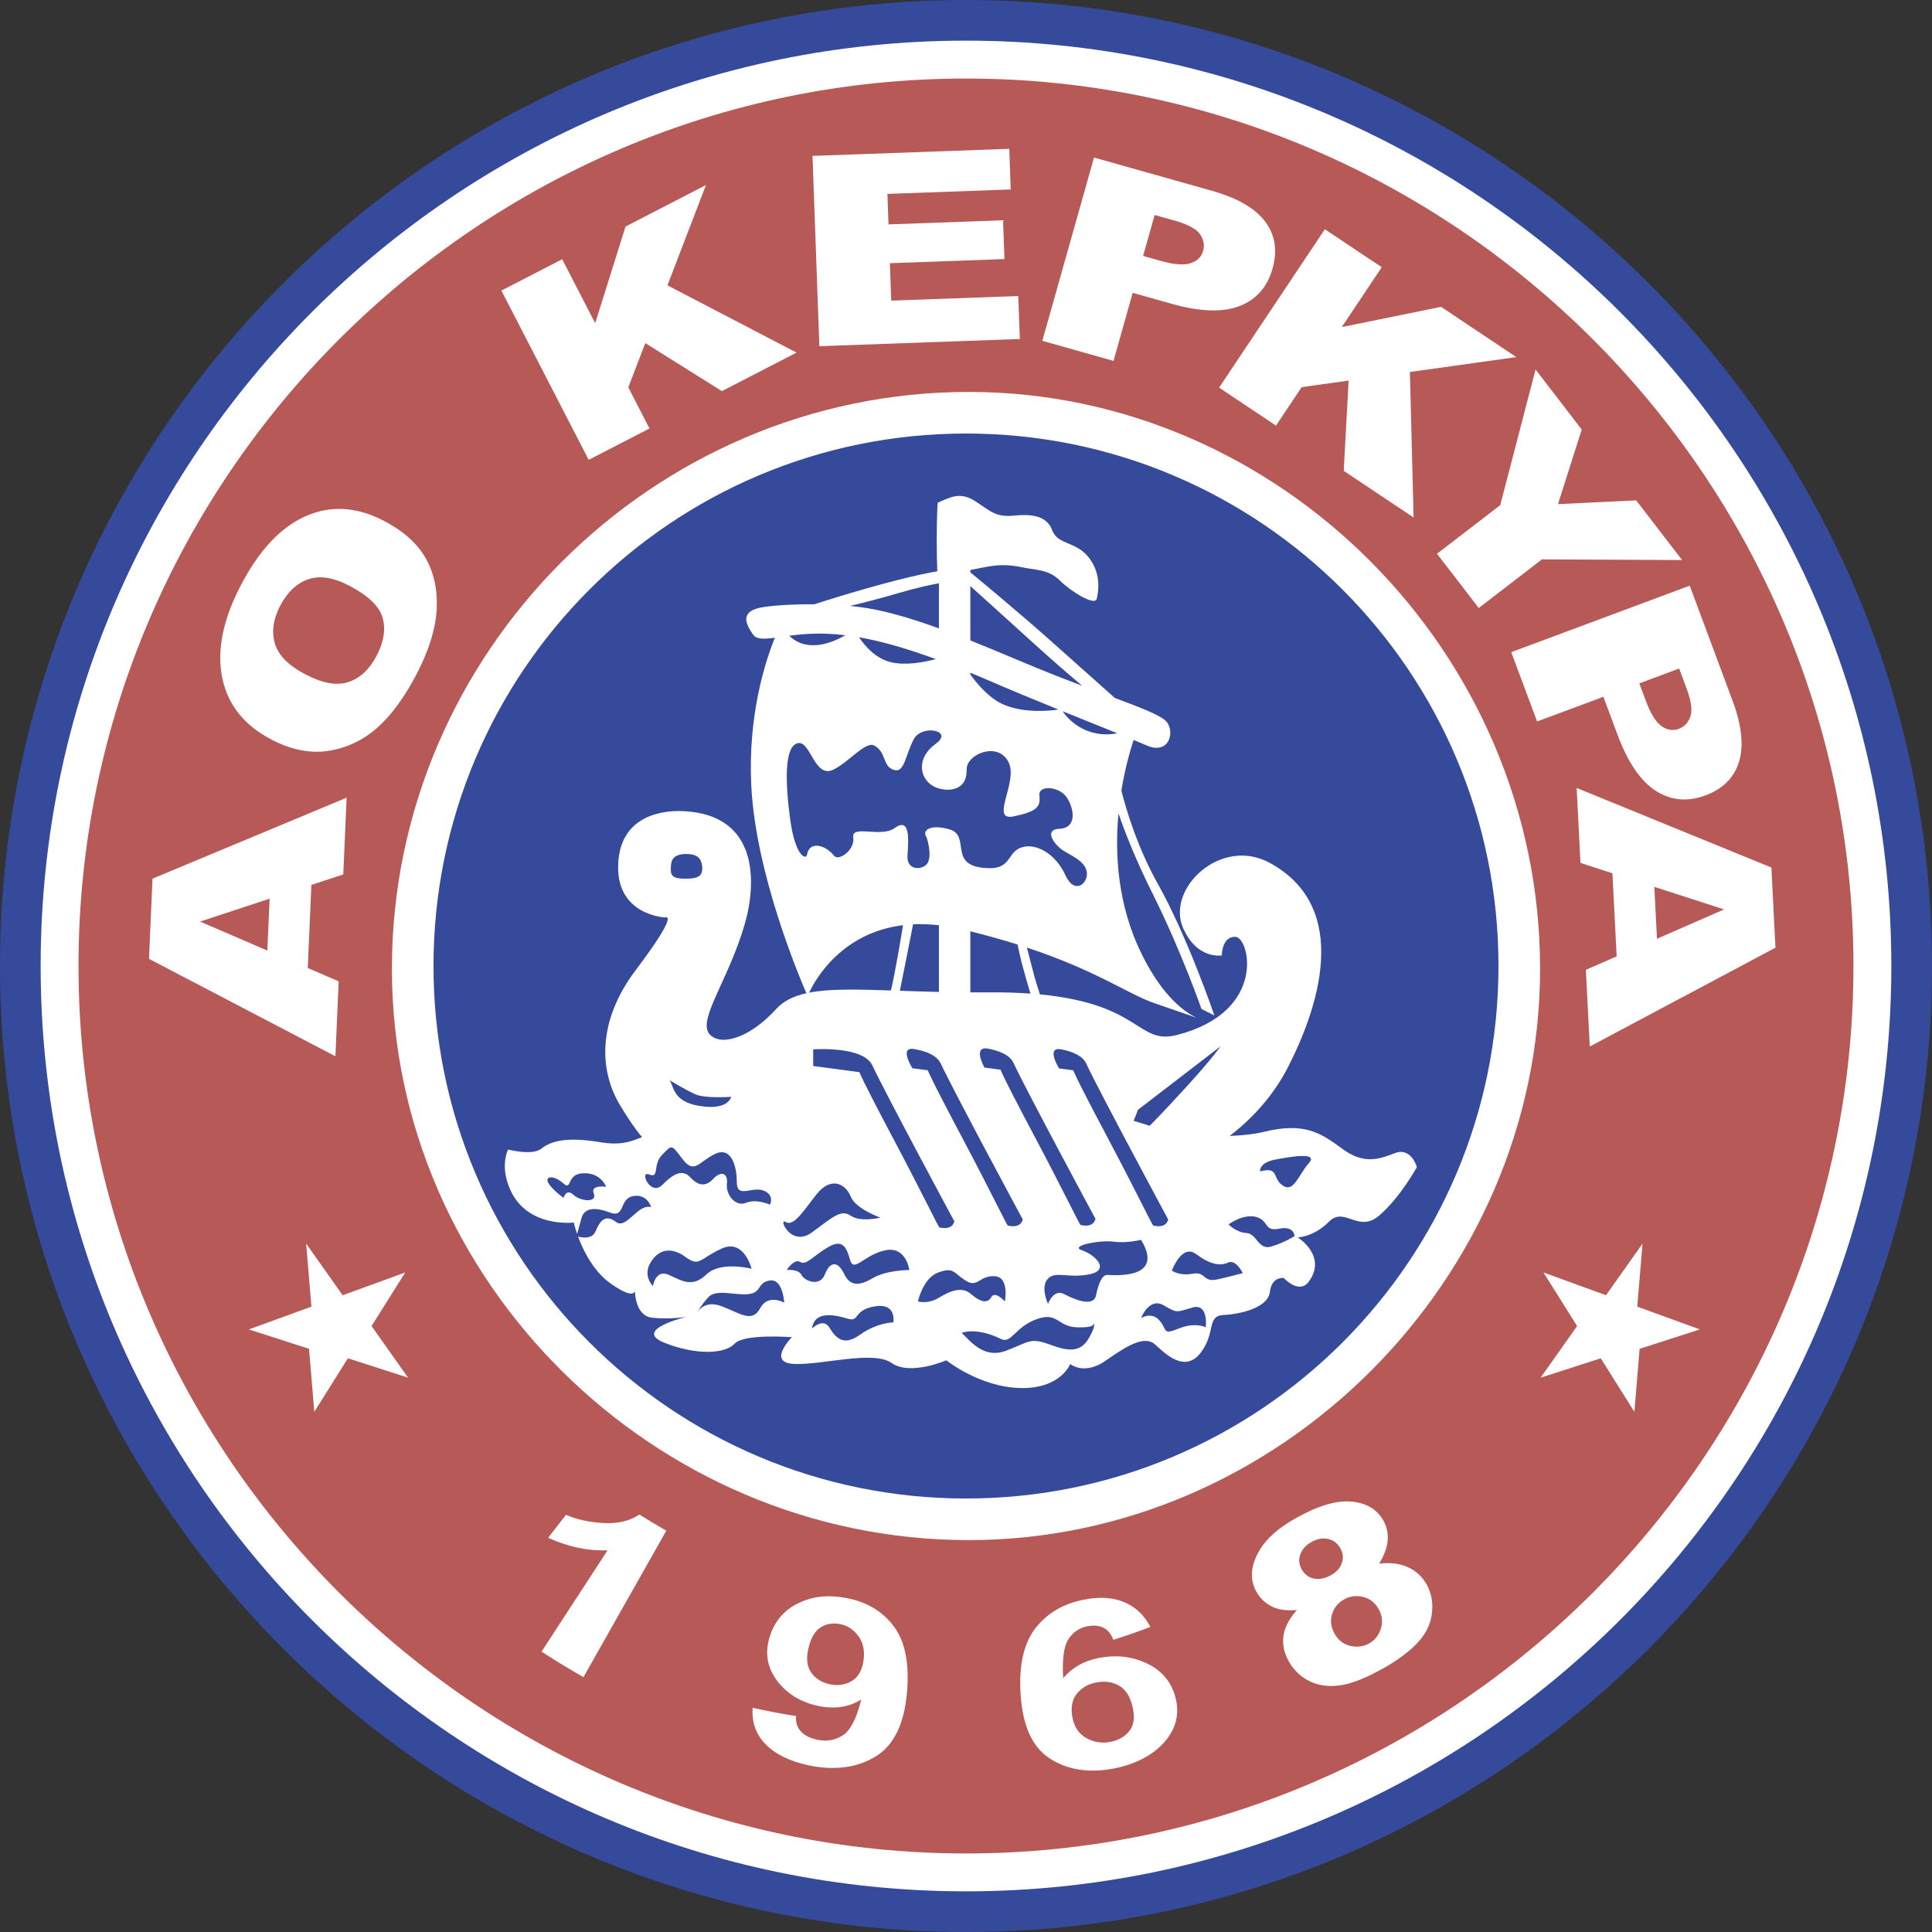
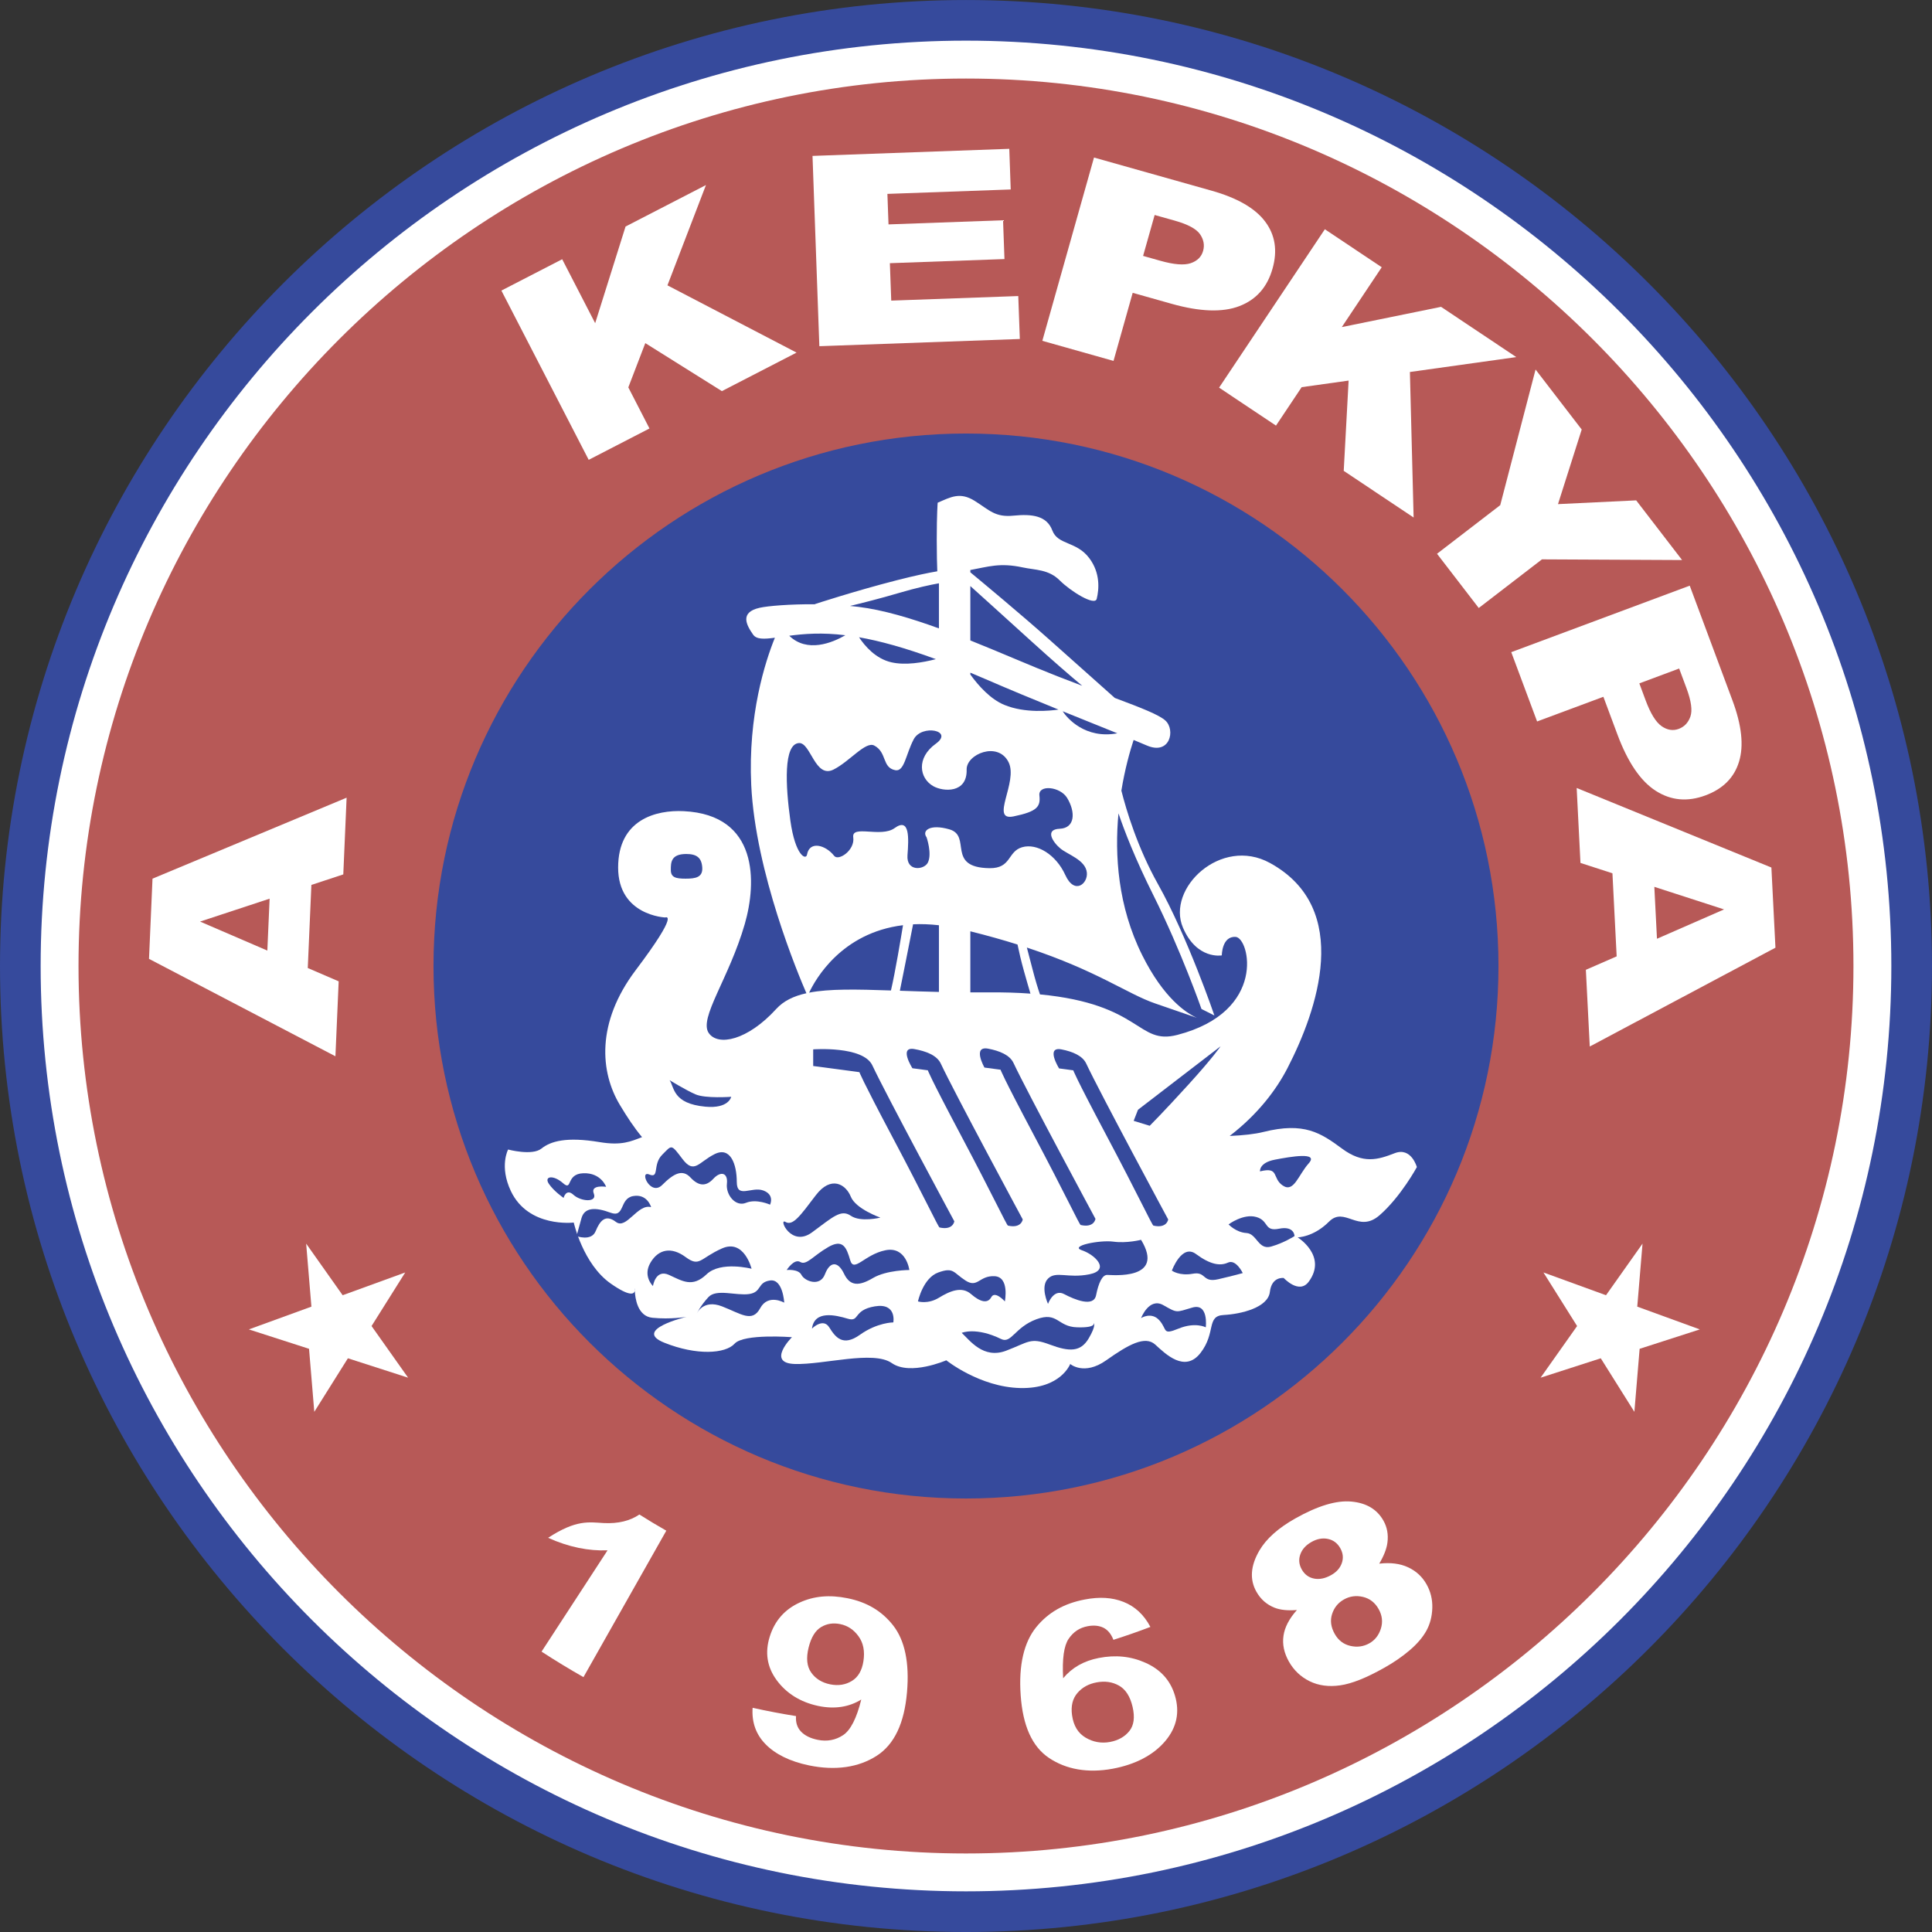
<svg xmlns="http://www.w3.org/2000/svg" width="308.94pt" height="308.94pt" viewBox="0 0 308.94 308.94" version="1.1">
  <rect x="0" y="0" width="308.94" height="308.94" fill="#333333" stroke="none" />
  <g id="surface1">
    <path style=" stroke:none;fill-rule:nonzero;fill:rgb(21.176%,29.019%,61.176%);fill-opacity:1;" d="M 154.469 308.941 C 69.293 308.941 0 239.645 0 154.473 C 0 69.297 69.293 0.004 154.469 0.004 C 239.641 0.004 308.938 69.297 308.938 154.473 C 308.938 239.645 239.641 308.941 154.469 308.941 " />
    <path style=" stroke:none;fill-rule:nonzero;fill:rgb(100%,100%,100%);fill-opacity:1;" d="M 154.469 6.5 C 72.879 6.5 6.5 72.879 6.5 154.469 C 6.5 236.062 72.879 302.438 154.469 302.438 C 236.059 302.438 302.438 236.062 302.438 154.469 C 302.438 72.879 236.059 6.5 154.469 6.5 " />
    <path style=" stroke:none;fill-rule:nonzero;fill:rgb(71.764%,34.901%,34.117%);fill-opacity:1;" d="M 154.469 12.559 C 232.523 12.559 296.379 76.418 296.379 154.469 C 296.379 232.523 232.523 296.383 154.469 296.383 C 76.414 296.383 12.555 232.523 12.555 154.469 C 12.555 76.418 76.414 12.559 154.469 12.559 " />
-     <path style=" stroke:none;fill-rule:nonzero;fill:rgb(100%,100%,100%);fill-opacity:1;" d="M 154.914 62.672 C 204.582 62.672 246.27 104.359 246.27 154.91 C 246.27 204.586 204.582 246.273 154.914 246.273 C 104.355 246.273 62.668 204.586 62.668 154.91 C 62.668 104.359 104.355 62.672 154.914 62.672 " />
    <path style=" stroke:none;fill-rule:nonzero;fill:rgb(21.176%,29.019%,61.176%);fill-opacity:1;" d="M 154.469 69.324 C 201.477 69.324 239.617 107.461 239.617 154.473 C 239.617 201.477 201.477 239.621 154.469 239.621 C 107.457 239.621 69.32 201.477 69.32 154.473 C 69.32 107.461 107.457 69.324 154.469 69.324 " />
    <path style=" stroke:none;fill-rule:nonzero;fill:rgb(100%,100%,100%);fill-opacity:1;" d="M 144.398 147.945 C 144.066 149.973 143.152 155.48 142.469 158.383 C 136.926 158.195 132.613 158.102 129.387 158.73 C 130.367 156.641 134.531 149.156 144.398 147.945 M 130.184 101.328 C 131.664 101.289 133.301 101.348 135.18 101.578 C 133.059 102.809 129.059 104.426 126.203 101.66 C 127.367 101.508 128.688 101.367 130.184 101.328 M 143.77 94.812 C 146.621 93.973 148.773 93.516 150.141 93.273 L 150.141 100.484 C 145.625 98.844 141.191 97.523 137.277 97.043 C 136.832 96.984 136.379 96.938 135.926 96.895 C 137.77 96.453 140.672 95.727 143.77 94.812 M 164.809 102.438 C 168.441 105.734 171.148 108.07 173.062 109.664 C 171.801 109.188 170.473 108.68 169.062 108.129 C 164.883 106.496 160.066 104.371 155.164 102.41 L 155.164 93.715 C 156.812 95.199 159.809 97.898 164.809 102.438 M 169.926 113.734 C 173.133 115.035 176.133 116.234 178.672 117.262 C 173.523 118.207 170.633 114.832 169.926 113.734 M 160.586 112.711 C 158.406 111.809 156.516 109.727 155.164 107.863 L 155.164 107.566 C 155.934 107.887 156.723 108.223 157.531 108.57 C 161.445 110.266 165.484 111.934 169.266 113.469 C 167.902 113.656 163.926 114.094 160.586 112.711 M 163.738 155.285 C 164.195 156.918 164.539 158.086 164.777 158.887 C 162.762 158.738 160.512 158.664 157.977 158.688 C 157.016 158.691 156.082 158.691 155.164 158.688 L 155.164 148.922 C 157.953 149.617 160.453 150.324 162.707 151.035 C 162.945 152.188 163.285 153.664 163.738 155.285 M 150.141 147.953 L 150.141 158.617 C 147.914 158.566 145.832 158.496 143.895 158.426 C 144.121 157.301 145.422 150.855 146.008 147.801 C 147.293 147.738 148.676 147.789 150.141 147.953 M 142.551 105.91 C 140.02 105.34 138.273 103.285 137.367 101.902 C 140.641 102.48 144.613 103.551 149.652 105.402 C 147.535 105.953 144.785 106.418 142.551 105.91 M 223.016 184.406 C 220.355 185.441 217.988 186.18 214.594 183.668 C 211.191 181.152 208.531 179.383 202.027 181.008 C 200.641 181.355 198.801 181.551 196.633 181.648 C 201.242 178.094 204.133 174.176 205.871 170.809 C 210.602 161.641 216.371 145.273 203.062 137.988 C 195.227 133.703 186.48 142.074 189.164 148.34 C 191.383 153.512 195.375 152.773 195.375 152.773 C 195.375 152.773 195.375 149.668 197.594 149.816 C 199.812 149.965 202.648 161.746 188.281 165.484 C 181.828 167.164 182.695 160.578 166.297 159.012 C 165.98 158.09 165.562 156.754 165.07 154.84 C 164.73 153.527 164.441 152.43 164.203 151.52 C 175.52 155.262 180.27 158.934 184.73 160.461 C 188.156 161.633 190.258 162.363 191.383 162.754 C 189.664 161.977 186.086 159.621 182.664 152.773 C 178.738 144.922 178.23 136.719 178.852 130.062 C 179.781 132.801 181.504 137.301 184.438 143.164 C 188.898 152.098 192.125 161.344 192.125 161.344 L 194.191 162.383 C 194.191 162.383 189.906 149.816 185.176 141.391 C 181.891 135.535 180.102 129.543 179.316 126.426 C 179.883 122.953 180.68 120.133 181.273 118.324 C 182.055 118.645 182.77 118.945 183.398 119.215 C 187.113 120.805 187.984 116.703 186.355 115.223 C 185.34 114.301 182.535 113.203 178.262 111.605 C 175.809 109.414 171.879 105.906 167.793 102.273 C 163.25 98.23 157.211 93.211 155.164 91.516 L 155.164 91.148 C 158.012 90.633 159.852 89.941 163.543 90.734 C 165.566 91.168 167.684 91.031 169.453 92.805 C 171.23 94.578 175.07 96.945 175.371 95.762 C 175.754 94.215 175.961 91.621 174.188 89.258 C 172.117 86.496 169.16 87.188 168.273 84.82 C 167.387 82.457 165.023 82.16 162.062 82.457 C 159.105 82.754 158.223 81.57 155.855 80.09 C 153.488 78.613 152.012 79.5 149.941 80.387 C 149.941 80.387 149.793 82.16 149.793 86.301 C 149.793 88.535 149.836 90.25 149.879 91.355 C 148.527 91.582 146.453 92.004 143.359 92.797 C 136.629 94.52 130.285 96.609 130.285 96.609 L 130.359 96.625 C 126.301 96.594 122.762 96.895 121.461 97.191 C 118.211 97.926 119.391 99.996 120.426 101.477 C 120.973 102.254 122.137 102.211 123.91 101.977 C 122.379 105.754 119.59 114.312 120.129 125.57 C 120.801 139.527 127.684 155.922 128.949 158.824 C 126.891 159.281 125.293 160.059 124.121 161.344 C 119.539 166.371 114.812 167.344 113.332 165.188 C 111.707 162.824 116.582 156.469 119.098 147.746 C 121.004 141.125 121.312 130.301 109.34 129.711 C 104.91 129.492 98.844 131.039 98.844 138.727 C 98.844 146.418 106.383 146.711 106.383 146.711 C 106.383 146.711 108.801 145.664 101.652 155.137 C 95.297 163.562 95.965 171.449 99.141 176.719 C 100.293 178.633 101.406 180.332 102.668 181.836 C 100.883 182.512 99.422 183.223 95.891 182.633 C 90.566 181.746 88.055 182.484 86.574 183.668 C 85.094 184.852 81.25 183.816 81.25 183.816 C 81.25 183.816 79.812 186.5 81.695 190.469 C 84.504 196.383 91.746 195.492 91.746 195.492 C 91.746 195.492 93.227 202.145 97.66 205.25 C 100.762 207.422 101.406 206.918 101.512 206.418 C 101.5 206.152 101.504 205.988 101.504 205.988 C 101.504 205.988 101.559 206.203 101.512 206.418 C 101.562 207.539 101.922 210.48 104.312 210.719 C 107.27 211.016 109.781 210.57 109.781 210.57 C 109.781 210.57 101.059 212.641 106.234 214.711 C 111.406 216.777 115.992 216.484 117.473 214.859 C 118.949 213.23 126.637 213.824 126.637 213.824 C 126.637 213.824 122.496 217.965 127.078 218.109 C 131.66 218.258 139.645 215.895 142.602 217.965 C 145.555 220.031 151.32 217.52 151.32 217.52 C 151.32 217.52 156.645 221.805 163.148 221.957 C 169.656 222.102 171.133 218.109 171.133 218.109 C 171.133 218.109 173.352 220.031 176.895 217.52 C 180.445 215.008 183.105 213.527 184.73 215.008 C 186.355 216.484 189.461 219.59 191.977 216.336 C 194.488 213.086 192.859 210.422 195.672 210.277 C 198.48 210.129 202.766 209.094 203.062 206.582 C 203.355 204.07 205.281 204.363 205.281 204.363 C 205.281 204.363 207.734 207.031 209.27 204.957 C 212.312 200.836 207.5 197.859 207.5 197.859 C 207.5 197.859 210.008 197.859 212.52 195.348 C 215.035 192.832 217.191 197.289 220.594 194.332 C 223.992 191.375 226.566 186.625 226.566 186.625 C 226.566 186.625 225.68 183.371 223.016 184.406 " />
    <path style=" stroke:none;fill-rule:nonzero;fill:rgb(21.176%,29.019%,61.176%);fill-opacity:1;" d="M 148.168 133.898 C 148.168 133.898 149.078 136.52 148.367 137.941 C 147.773 139.121 144.914 139.418 145.113 136.758 C 145.312 134.098 145.516 130.625 143.047 132.422 C 140.875 133.996 136.145 131.828 136.441 133.898 C 136.734 135.969 134.074 137.742 133.387 136.855 C 132.035 135.117 129.445 134.395 129.047 136.66 C 128.891 137.578 127.176 136.855 126.387 131.238 C 125.602 125.621 125.262 118.953 127.77 118.82 C 129.641 118.723 130.332 124.539 133.285 123.059 C 135.844 121.781 138.41 118.492 139.793 119.215 C 141.863 120.301 141.016 122.734 143.145 123.156 C 144.621 123.453 144.816 120.691 146.102 118.23 C 147.379 115.766 152.594 116.805 149.648 118.922 C 146.492 121.188 146.992 124.449 149.254 125.723 C 150.828 126.605 154.676 126.902 154.574 123.059 C 154.512 120.594 159.582 118.484 161.277 121.879 C 162.855 125.031 158.223 131.336 162.062 130.551 C 165.91 129.762 166.398 128.973 166.207 127.199 C 166.004 125.426 169.52 125.754 170.641 127.594 C 172.016 129.859 171.922 132.422 169.461 132.523 C 166.992 132.617 168.371 134.688 169.555 135.672 C 170.738 136.66 173.57 137.496 173.793 139.516 C 173.992 141.293 171.82 143.164 170.344 139.91 C 168.867 136.66 165.812 134.789 163.445 135.477 C 161.078 136.164 161.762 138.879 158.223 138.828 C 151.223 138.727 155.449 133.664 151.812 132.617 C 148.691 131.719 147.379 132.816 148.168 133.898 " />
    <path style=" stroke:none;fill-rule:nonzero;fill:rgb(21.176%,29.019%,61.176%);fill-opacity:1;" d="M 109.734 136.559 C 107.266 136.559 107.27 137.938 107.27 139.121 C 107.27 140.305 108.059 140.504 109.633 140.504 C 111.211 140.504 112.395 140.305 112.297 138.727 C 112.195 137.152 111.406 136.559 109.734 136.559 " />
    <path style=" stroke:none;fill-rule:nonzero;fill:rgb(21.176%,29.019%,61.176%);fill-opacity:1;" d="M 107.074 172.727 C 107.859 173.91 107.562 176.473 112.789 176.965 C 116.539 177.32 116.926 175.387 116.926 175.387 C 116.926 175.387 112.789 175.688 111.211 174.992 C 109.633 174.305 107.074 172.727 107.074 172.727 " />
    <path style=" stroke:none;fill-rule:nonzero;fill:rgb(21.176%,29.019%,61.176%);fill-opacity:1;" d="M 130.035 167.801 C 130.035 167.801 138.02 167.211 139.496 170.363 C 141.703 175.07 152.602 195.297 152.602 195.297 C 152.602 195.297 152.406 196.773 150.238 196.281 C 150.047 196.238 147.789 191.398 142.746 181.895 C 137.625 172.234 137.426 171.445 137.426 171.445 L 130.035 170.461 " />
    <path style=" stroke:none;fill-rule:nonzero;fill:rgb(21.176%,29.019%,61.176%);fill-opacity:1;" d="M 146.207 167.754 C 148.047 168.078 149.816 168.742 150.434 170.066 C 152.641 174.773 163.543 194.996 163.543 194.996 C 163.543 194.996 163.344 196.477 161.18 195.984 C 160.984 195.941 158.73 191.102 153.688 181.598 C 148.562 171.938 148.367 171.148 148.367 171.148 L 145.902 170.82 C 145.902 170.82 143.66 167.305 146.207 167.754 " />
    <path style=" stroke:none;fill-rule:nonzero;fill:rgb(21.176%,29.019%,61.176%);fill-opacity:1;" d="M 158.027 167.691 C 159.801 168.027 161.465 168.691 162.062 169.969 C 164.273 174.68 175.172 194.902 175.172 194.902 C 175.172 194.902 174.977 196.379 172.805 195.887 C 172.613 195.844 170.359 191.004 165.316 181.5 C 160.191 171.84 159.996 171.055 159.996 171.055 L 157.422 170.711 C 157.422 170.711 155.426 167.195 158.027 167.691 " />
    <path style=" stroke:none;fill-rule:nonzero;fill:rgb(21.176%,29.019%,61.176%);fill-opacity:1;" d="M 169.754 167.809 C 171.488 168.148 173.105 168.812 173.691 170.066 C 175.902 174.777 186.801 195 186.801 195 C 186.801 195 186.602 196.477 184.438 195.984 C 184.242 195.941 181.988 191.102 176.945 181.598 C 171.82 171.941 171.625 171.152 171.625 171.152 L 169.355 170.848 C 169.355 170.848 167.129 167.289 169.754 167.809 " />
    <path style=" stroke:none;fill-rule:nonzero;fill:rgb(21.176%,29.019%,61.176%);fill-opacity:1;" d="M 195.18 167.309 C 195.18 167.309 193.996 169.078 190.051 173.418 C 186.113 177.754 183.848 180.02 183.848 180.02 L 181.281 179.23 L 181.973 177.457 " />
    <path style=" stroke:none;fill-rule:nonzero;fill:rgb(21.176%,29.019%,61.176%);fill-opacity:1;" d="M 153.785 213.133 C 155.066 214.316 157.234 217.371 160.883 215.988 C 164.527 214.609 164.727 213.824 167.879 215.008 C 171.031 216.188 172.805 216.191 174.09 214.02 C 175.371 211.852 174.879 211.555 174.879 211.555 C 174.879 211.555 175.371 212.348 172.215 212.246 C 169.062 212.148 169.16 209.684 165.711 210.965 C 162.262 212.246 161.719 214.914 160.094 214.121 C 156.051 212.148 153.785 213.133 153.785 213.133 " />
    <path style=" stroke:none;fill-rule:nonzero;fill:rgb(21.176%,29.019%,61.176%);fill-opacity:1;" d="M 182.465 198.254 C 182.465 198.254 180.199 198.844 178.031 198.547 C 175.863 198.254 170.934 199.234 173.004 199.93 C 175.078 200.617 177.637 203.082 174.188 203.773 C 170.738 204.461 168.867 203.18 167.582 204.461 C 166.301 205.742 167.582 208.5 167.582 208.5 C 167.582 208.5 168.473 206.039 170.145 206.926 C 171.82 207.812 174.875 209.094 175.27 207.121 C 175.664 205.152 176.258 203.867 177.043 203.867 C 177.832 203.867 186.406 204.758 182.465 198.254 " />
    <path style=" stroke:none;fill-rule:nonzero;fill:rgb(21.176%,29.019%,61.176%);fill-opacity:1;" d="M 160.684 208.105 C 160.684 208.105 161.473 204.168 159.012 204.07 C 156.547 203.969 156.352 206.039 154.379 204.758 C 152.406 203.477 152.504 202.59 150.039 203.477 C 147.578 204.363 146.789 208.105 146.789 208.105 C 146.789 208.105 148.367 208.598 150.141 207.516 C 151.914 206.434 153.785 205.641 155.266 206.922 C 156.742 208.207 157.93 208.504 158.52 207.418 C 159.109 206.336 160.684 208.105 160.684 208.105 " />
    <path style=" stroke:none;fill-rule:nonzero;fill:rgb(21.176%,29.019%,61.176%);fill-opacity:1;" d="M 145.41 203.082 C 145.41 203.082 144.914 199.234 141.566 199.93 C 138.215 200.617 136.539 203.574 135.949 201.504 C 135.355 199.438 134.766 198.055 132.402 199.438 C 130.035 200.812 128.949 202.391 127.965 201.801 C 126.98 201.211 125.797 203.082 125.797 203.082 C 125.797 203.082 127.672 202.883 128.16 203.867 C 128.656 204.855 131.121 205.84 131.91 203.77 C 132.695 201.699 133.977 201.602 134.965 203.676 C 135.949 205.742 137.426 205.645 139.598 204.363 C 141.762 203.082 145.41 203.082 145.41 203.082 " />
    <path style=" stroke:none;fill-rule:nonzero;fill:rgb(21.176%,29.019%,61.176%);fill-opacity:1;" d="M 140.777 194.703 C 140.777 194.703 136.836 193.324 136.047 191.352 C 135.258 189.383 132.895 187.902 130.43 191.156 C 127.965 194.406 126.785 196.086 125.602 195.395 C 124.418 194.703 126.488 199.531 129.84 197.07 C 133.188 194.605 134.469 193.324 136.047 194.406 C 137.625 195.492 140.777 194.703 140.777 194.703 " />
    <path style=" stroke:none;fill-rule:nonzero;fill:rgb(21.176%,29.019%,61.176%);fill-opacity:1;" d="M 125.402 208.305 C 125.402 208.305 125.203 204.461 123.137 204.758 C 121.066 205.051 121.855 206.629 119.785 206.926 C 117.715 207.223 114.562 206.035 113.281 207.418 C 112 208.797 111.406 210.078 111.406 210.078 C 111.406 210.078 112.395 207.711 115.449 208.895 C 118.504 210.078 120.277 211.555 121.559 209.191 C 122.84 206.824 125.402 208.305 125.402 208.305 " />
    <path style=" stroke:none;fill-rule:nonzero;fill:rgb(21.176%,29.019%,61.176%);fill-opacity:1;" d="M 120.18 202.883 C 120.18 202.883 118.996 198.055 115.449 199.633 C 111.902 201.211 111.902 202.688 109.633 201.012 C 107.367 199.336 105.301 199.73 104.02 201.898 C 102.734 204.07 104.414 205.645 104.414 205.645 C 104.414 205.645 104.809 202.883 106.977 203.867 C 109.141 204.855 110.719 205.938 112.984 203.773 C 115.25 201.605 120.18 202.883 120.18 202.883 " />
    <path style=" stroke:none;fill-rule:nonzero;fill:rgb(21.176%,29.019%,61.176%);fill-opacity:1;" d="M 123.137 192.633 C 123.137 192.633 123.926 191.059 122.055 190.367 C 120.18 189.68 117.816 191.746 117.816 188.988 C 117.816 186.23 116.828 183.273 114.266 184.555 C 111.707 185.836 111.016 187.809 109.141 185.344 C 107.27 182.879 107.465 183.074 105.891 184.652 C 104.312 186.23 105.496 188.492 103.82 187.809 C 102.145 187.113 104.02 191.355 105.891 189.484 C 107.762 187.609 109.141 186.922 110.422 188.301 C 111.707 189.68 112.887 189.777 114.07 188.492 C 115.25 187.215 116.434 187.512 116.238 189.285 C 116.039 191.059 117.617 193.027 119.289 192.34 C 120.969 191.648 123.137 192.633 123.137 192.633 " />
    <path style=" stroke:none;fill-rule:nonzero;fill:rgb(21.176%,29.019%,61.176%);fill-opacity:1;" d="M 104.117 193.031 C 104.117 193.031 103.523 190.863 101.258 191.258 C 98.992 191.648 99.977 194.801 97.613 193.914 C 95.246 193.031 93.473 193.031 92.98 194.801 C 92.488 196.578 92.191 197.66 92.191 197.66 C 92.191 197.66 94.559 198.547 95.246 196.875 C 95.938 195.195 96.824 194.113 98.496 195.395 C 100.176 196.676 101.949 192.438 104.117 193.031 " />
    <path style=" stroke:none;fill-rule:nonzero;fill:rgb(21.176%,29.019%,61.176%);fill-opacity:1;" d="M 96.922 189.777 C 96.922 189.777 96.133 187.508 93.273 187.609 C 90.418 187.711 91.598 190.566 90.023 189.188 C 88.449 187.805 86.969 188.102 87.758 189.285 C 88.543 190.469 90.121 191.551 90.121 191.551 C 90.121 191.551 90.516 189.973 91.699 191.059 C 92.883 192.145 95.543 192.34 94.953 190.859 C 94.359 189.383 96.922 189.777 96.922 189.777 " />
    <path style=" stroke:none;fill-rule:nonzero;fill:rgb(21.176%,29.019%,61.176%);fill-opacity:1;" d="M 182.465 210.77 C 182.465 210.77 184.141 209.684 185.422 211.164 C 186.703 212.641 185.816 213.527 188.477 212.445 C 191.141 211.359 192.812 212.246 192.812 212.246 C 192.812 212.246 193.305 208.305 190.645 209.094 C 187.984 209.883 188.281 209.98 186.016 208.699 C 183.746 207.418 182.465 210.77 182.465 210.77 " />
    <path style=" stroke:none;fill-rule:nonzero;fill:rgb(21.176%,29.019%,61.176%);fill-opacity:1;" d="M 187.391 203.18 C 187.391 203.18 188.969 198.844 191.234 200.52 C 193.5 202.195 195.078 202.488 196.363 201.898 C 197.645 201.309 198.727 203.574 198.727 203.574 C 198.727 203.574 197.344 203.969 194.785 204.562 C 192.223 205.152 192.914 203.277 190.746 203.676 C 188.574 204.07 187.391 203.18 187.391 203.18 " />
    <path style=" stroke:none;fill-rule:nonzero;fill:rgb(21.176%,29.019%,61.176%);fill-opacity:1;" d="M 196.457 195.789 C 196.457 195.789 198.824 194.016 200.895 194.609 C 202.961 195.199 202.078 196.973 204.539 196.477 C 207.004 195.984 207.004 197.66 207.004 197.66 C 207.004 197.66 205.328 198.746 203.258 199.336 C 201.188 199.93 200.988 197.266 199.316 197.168 C 197.645 197.07 196.457 195.789 196.457 195.789 " />
    <path style=" stroke:none;fill-rule:nonzero;fill:rgb(21.176%,29.019%,61.176%);fill-opacity:1;" d="M 201.484 187.312 C 201.484 187.312 201.289 185.938 203.848 185.441 C 206.41 184.949 210.945 184.16 209.27 186.031 C 207.594 187.906 206.906 190.762 205.133 189.582 C 203.355 188.398 204.637 186.523 201.484 187.312 " />
    <path style=" stroke:none;fill-rule:nonzero;fill:rgb(21.176%,29.019%,61.176%);fill-opacity:1;" d="M 129.84 212.445 C 129.84 212.445 131.613 210.672 132.598 212.246 C 133.586 213.824 134.766 215.402 137.523 213.43 C 140.285 211.461 142.848 211.461 142.848 211.461 C 142.848 211.461 143.438 208.305 139.891 208.895 C 136.344 209.488 137.523 211.461 135.555 210.867 C 133.586 210.277 130.23 209.488 129.84 212.445 " />
    <path style=" stroke:none;fill-rule:nonzero;fill:rgb(100%,100%,100%);fill-opacity:1;" d="M 48.957 198.863 L 54.793 207.117 L 64.797 203.477 L 59.414 212.043 L 65.258 220.301 L 55.633 217.199 L 50.258 225.762 L 49.418 215.684 L 39.793 212.582 L 49.797 208.941 " />
    <path style=" stroke:none;fill-rule:nonzero;fill:rgb(100%,100%,100%);fill-opacity:1;" d="M 262.652 198.863 L 256.812 207.117 L 246.809 203.477 L 252.188 212.043 L 246.352 220.301 L 255.973 217.199 L 261.348 225.762 L 262.188 215.684 L 271.812 212.582 L 261.809 208.941 " />
-     <path style=" stroke:none;fill-rule:nonzero;fill:rgb(100%,100%,100%);fill-opacity:1;" d="M 93.301 268.184 C 91.031 266.898 88.801 265.539 86.598 264.105 C 90.117 258.707 93.637 253.305 97.152 247.906 C 94.141 248.031 90.934 247.395 87.648 245.906 C 88.602 244.684 89.555 243.453 90.504 242.23 C 92.164 242.961 94.188 243.418 96.527 243.547 C 98.867 243.672 100.77 243.184 102.242 242.18 C 103.66 243.078 105.094 243.941 106.547 244.766 C 102.129 252.57 97.715 260.375 93.301 268.184 " />
+     <path style=" stroke:none;fill-rule:nonzero;fill:rgb(100%,100%,100%);fill-opacity:1;" d="M 93.301 268.184 C 91.031 266.898 88.801 265.539 86.598 264.105 C 90.117 258.707 93.637 253.305 97.152 247.906 C 94.141 248.031 90.934 247.395 87.648 245.906 C 92.164 242.961 94.188 243.418 96.527 243.547 C 98.867 243.672 100.77 243.184 102.242 242.18 C 103.66 243.078 105.094 243.941 106.547 244.766 C 102.129 252.57 97.715 260.375 93.301 268.184 " />
    <path style=" stroke:none;fill-rule:nonzero;fill:rgb(100%,100%,100%);fill-opacity:1;" d="M 138.066 265.648 C 138.32 264.027 138.047 262.691 137.277 261.641 C 136.512 260.59 135.551 259.953 134.363 259.707 C 133.234 259.477 132.223 259.629 131.301 260.18 C 130.383 260.727 129.707 261.812 129.301 263.457 C 128.891 265.125 129.016 266.457 129.711 267.441 C 130.398 268.43 131.426 269.07 132.762 269.34 C 134.051 269.598 135.211 269.414 136.215 268.797 C 137.223 268.188 137.832 267.129 138.066 265.648 M 120.348 273.09 C 122.656 273.602 124.973 274.043 127.289 274.414 C 127.215 275.43 127.48 276.258 128.086 276.891 C 128.688 277.523 129.582 277.973 130.762 278.211 C 132.25 278.512 133.613 278.258 134.812 277.465 C 136.012 276.676 136.98 274.77 137.723 271.766 C 135.773 272.98 133.438 273.34 130.828 272.789 C 127.984 272.184 125.73 270.77 124.18 268.648 C 122.625 266.52 122.309 264.195 123.086 261.711 C 123.891 259.125 125.512 257.355 127.824 256.281 C 130.145 255.203 132.652 254.988 135.512 255.566 C 138.617 256.191 141.004 257.598 142.836 259.938 C 144.652 262.277 145.453 265.809 145.035 270.613 C 144.609 275.496 143.051 278.934 140.168 280.777 C 137.301 282.613 133.613 283.18 129.355 282.297 C 126.293 281.66 123.961 280.492 122.418 278.91 C 120.867 277.332 120.191 275.375 120.348 273.09 " />
    <path style=" stroke:none;fill-rule:nonzero;fill:rgb(100%,100%,100%);fill-opacity:1;" d="M 171.43 274.285 C 171.66 275.93 172.363 277.125 173.578 277.848 C 174.793 278.574 176.113 278.809 177.504 278.551 C 178.84 278.297 179.879 277.703 180.605 276.789 C 181.328 275.879 181.488 274.594 181.113 272.957 C 180.723 271.266 179.988 270.137 178.93 269.539 C 177.867 268.945 176.691 268.777 175.367 269.023 C 174.09 269.258 173.07 269.812 172.293 270.715 C 171.516 271.613 171.219 272.801 171.43 274.285 M 183.957 260.156 C 182.008 260.898 180.035 261.586 178.043 262.219 C 177.672 261.266 177.133 260.621 176.43 260.277 C 175.715 259.938 174.887 259.863 173.922 260.043 C 172.641 260.281 171.637 260.945 170.883 262.059 C 170.129 263.168 169.832 265.262 170.004 268.363 C 171.449 266.641 173.32 265.586 175.703 265.121 C 178.395 264.598 180.852 264.844 183.207 265.906 C 185.566 266.969 187.16 268.68 187.887 271.156 C 188.66 273.77 188.191 276.215 186.324 278.418 C 184.465 280.613 181.617 282.145 177.918 282.832 C 173.941 283.566 170.477 282.941 167.746 281.109 C 165.004 279.273 163.555 275.895 163.215 271.113 C 162.863 266.203 163.762 262.598 165.688 260.207 C 167.633 257.816 170.172 256.391 173.484 255.766 C 175.809 255.32 177.836 255.434 179.656 256.152 C 181.473 256.871 182.918 258.184 183.957 260.156 " />
    <path style=" stroke:none;fill-rule:nonzero;fill:rgb(100%,100%,100%);fill-opacity:1;" d="M 43.113 143.703 L 31.992 147.367 L 42.75 152.004 Z M 49.793 141.504 L 49.215 154.793 L 54.156 156.922 L 53.637 168.906 L 23.828 153.328 L 24.387 140.504 L 55.426 127.555 L 54.895 139.824 " />
-     <path style=" stroke:none;fill-rule:nonzero;fill:rgb(100%,100%,100%);fill-opacity:1;" d="M 48.895 107.867 C 51.629 109.293 53.918 109.684 55.77 109.047 C 57.617 108.41 59.105 107.008 60.234 104.84 C 61.395 102.609 61.703 100.582 61.172 98.754 C 60.637 96.926 58.855 95.219 55.824 93.641 C 53.273 92.32 51.078 91.984 49.238 92.648 C 47.398 93.309 45.91 94.73 44.777 96.914 C 43.691 99.008 43.414 100.996 43.949 102.887 C 44.488 104.77 46.133 106.434 48.895 107.867 M 43.438 118.277 C 39.027 115.984 36.391 112.668 35.523 108.324 C 34.66 103.988 35.648 99.082 38.496 93.617 C 41.41 88.016 44.863 84.324 48.852 82.551 C 52.844 80.773 57.012 81.016 61.363 83.277 C 64.52 84.922 66.766 86.93 68.094 89.305 C 69.426 91.68 70.004 94.414 69.824 97.5 C 69.645 100.59 68.586 104 66.645 107.734 C 64.668 111.531 62.547 114.426 60.285 116.406 C 58.02 118.391 55.434 119.609 52.531 120.062 C 49.625 120.516 46.594 119.922 43.438 118.277 " />
    <path style=" stroke:none;fill-rule:nonzero;fill:rgb(100%,100%,100%);fill-opacity:1;" d="M 80.176 46.465 L 89.898 41.453 L 95.172 51.68 L 100.031 36.223 L 112.887 29.59 L 106.73 45.629 L 127.375 56.383 L 115.434 62.543 L 103.188 54.867 L 100.473 61.945 L 103.855 68.516 L 94.137 73.531 " />
    <path style=" stroke:none;fill-rule:nonzero;fill:rgb(100%,100%,100%);fill-opacity:1;" d="M 129.926 24.93 L 161.391 23.797 L 161.621 30.297 L 141.902 31.004 L 142.078 35.883 L 160.395 35.223 L 160.621 41.426 L 142.297 42.086 L 142.516 48.07 L 162.828 47.34 L 163.078 54.207 L 131.02 55.359 " />
    <path style=" stroke:none;fill-rule:nonzero;fill:rgb(100%,100%,100%);fill-opacity:1;" d="M 182.789 40.922 L 185.559 41.703 C 187.734 42.316 189.352 42.441 190.402 42.086 C 191.453 41.727 192.117 41.074 192.383 40.125 C 192.645 39.203 192.48 38.316 191.898 37.461 C 191.312 36.605 189.965 35.879 187.852 35.281 L 184.637 34.379 Z M 174.938 25.191 L 193.758 30.496 C 197.855 31.652 200.707 33.297 202.309 35.434 C 203.91 37.566 204.305 40.074 203.488 42.949 C 202.656 45.906 200.895 47.906 198.199 48.945 C 195.508 49.984 191.879 49.859 187.316 48.57 L 181.125 46.824 L 178.059 57.711 L 166.676 54.5 " />
    <path style=" stroke:none;fill-rule:nonzero;fill:rgb(100%,100%,100%);fill-opacity:1;" d="M 264.961 150.113 L 275.688 145.422 L 264.539 141.812 Z M 258.516 152.93 L 257.84 139.645 L 252.727 137.988 L 252.121 126.004 L 283.258 138.723 L 283.906 151.543 L 254.215 167.344 L 253.59 155.078 " />
    <path style=" stroke:none;fill-rule:nonzero;fill:rgb(100%,100%,100%);fill-opacity:1;" d="M 262.141 109.277 L 263.141 111.973 C 263.93 114.094 264.781 115.473 265.691 116.113 C 266.602 116.75 267.523 116.895 268.441 116.555 C 269.336 116.219 269.961 115.562 270.305 114.586 C 270.652 113.609 270.441 112.094 269.676 110.035 L 268.508 106.902 Z M 270.199 93.652 L 277.023 111.977 C 278.512 115.965 278.867 119.234 278.086 121.789 C 277.312 124.344 275.523 126.141 272.723 127.184 C 269.844 128.258 267.188 128.012 264.758 126.453 C 262.332 124.895 260.293 121.891 258.637 117.449 L 256.391 111.422 L 245.793 115.367 L 241.66 104.285 " />
    <path style=" stroke:none;fill-rule:nonzero;fill:rgb(100%,100%,100%);fill-opacity:1;" d="M 211.852 36.66 L 220.949 42.734 L 214.562 52.305 L 230.434 49.066 L 242.465 57.102 L 225.453 59.484 L 226.047 82.754 L 214.871 75.293 L 215.652 60.859 L 208.145 61.91 L 204.039 68.059 L 194.941 61.984 " />
    <path style=" stroke:none;fill-rule:nonzero;fill:rgb(100%,100%,100%);fill-opacity:1;" d="M 245.547 59.09 L 252.926 68.684 L 249.133 80.613 L 261.637 80.012 L 268.977 89.555 L 246.57 89.445 L 236.461 97.223 L 229.789 88.551 L 239.898 80.777 " />
    <path style=" stroke:none;fill-rule:nonzero;fill:rgb(100%,100%,100%);fill-opacity:1;" d="M 213.426 261.266 C 214.008 262.301 214.844 262.941 215.938 263.191 C 217.027 263.438 218.035 263.301 218.969 262.777 C 219.859 262.273 220.477 261.492 220.812 260.426 C 221.145 259.359 221.027 258.316 220.449 257.293 C 219.867 256.262 219.035 255.613 217.949 255.355 C 216.859 255.102 215.844 255.234 214.898 255.77 C 213.973 256.289 213.34 257.066 213.008 258.098 C 212.676 259.121 212.816 260.18 213.426 261.266 M 208.156 250.961 C 208.613 251.77 209.27 252.258 210.133 252.426 C 210.988 252.594 211.902 252.406 212.871 251.863 C 213.73 251.379 214.293 250.738 214.57 249.938 C 214.844 249.141 214.762 248.348 214.324 247.574 C 213.871 246.766 213.211 246.266 212.352 246.086 C 211.492 245.902 210.613 246.066 209.723 246.566 C 208.816 247.078 208.219 247.738 207.93 248.555 C 207.637 249.371 207.715 250.172 208.156 250.961 M 207.387 257.453 C 205.906 257.57 204.711 257.445 203.793 257.078 C 202.543 256.574 201.582 255.727 200.91 254.531 C 199.805 252.574 199.965 250.375 201.383 247.941 C 202.492 246.051 204.406 244.34 207.125 242.812 C 210.723 240.785 213.715 239.883 216.109 240.113 C 218.5 240.332 220.203 241.352 221.223 243.164 C 221.816 244.219 222.031 245.395 221.855 246.699 C 221.73 247.668 221.293 248.785 220.551 250.039 C 222.348 249.828 223.887 250.023 225.164 250.621 C 226.449 251.219 227.426 252.121 228.113 253.34 C 228.773 254.512 229.078 255.777 229.035 257.145 C 228.988 258.508 228.668 259.719 228.082 260.777 C 227.492 261.84 226.605 262.875 225.41 263.895 C 224.219 264.91 222.863 265.844 221.344 266.695 C 218.492 268.301 216.148 269.238 214.312 269.496 C 212.48 269.762 210.848 269.539 209.426 268.844 C 208 268.145 206.891 267.09 206.098 265.688 C 205.328 264.312 205.039 262.941 205.238 261.574 C 205.434 260.207 206.152 258.832 207.387 257.453 " />
  </g>
</svg>